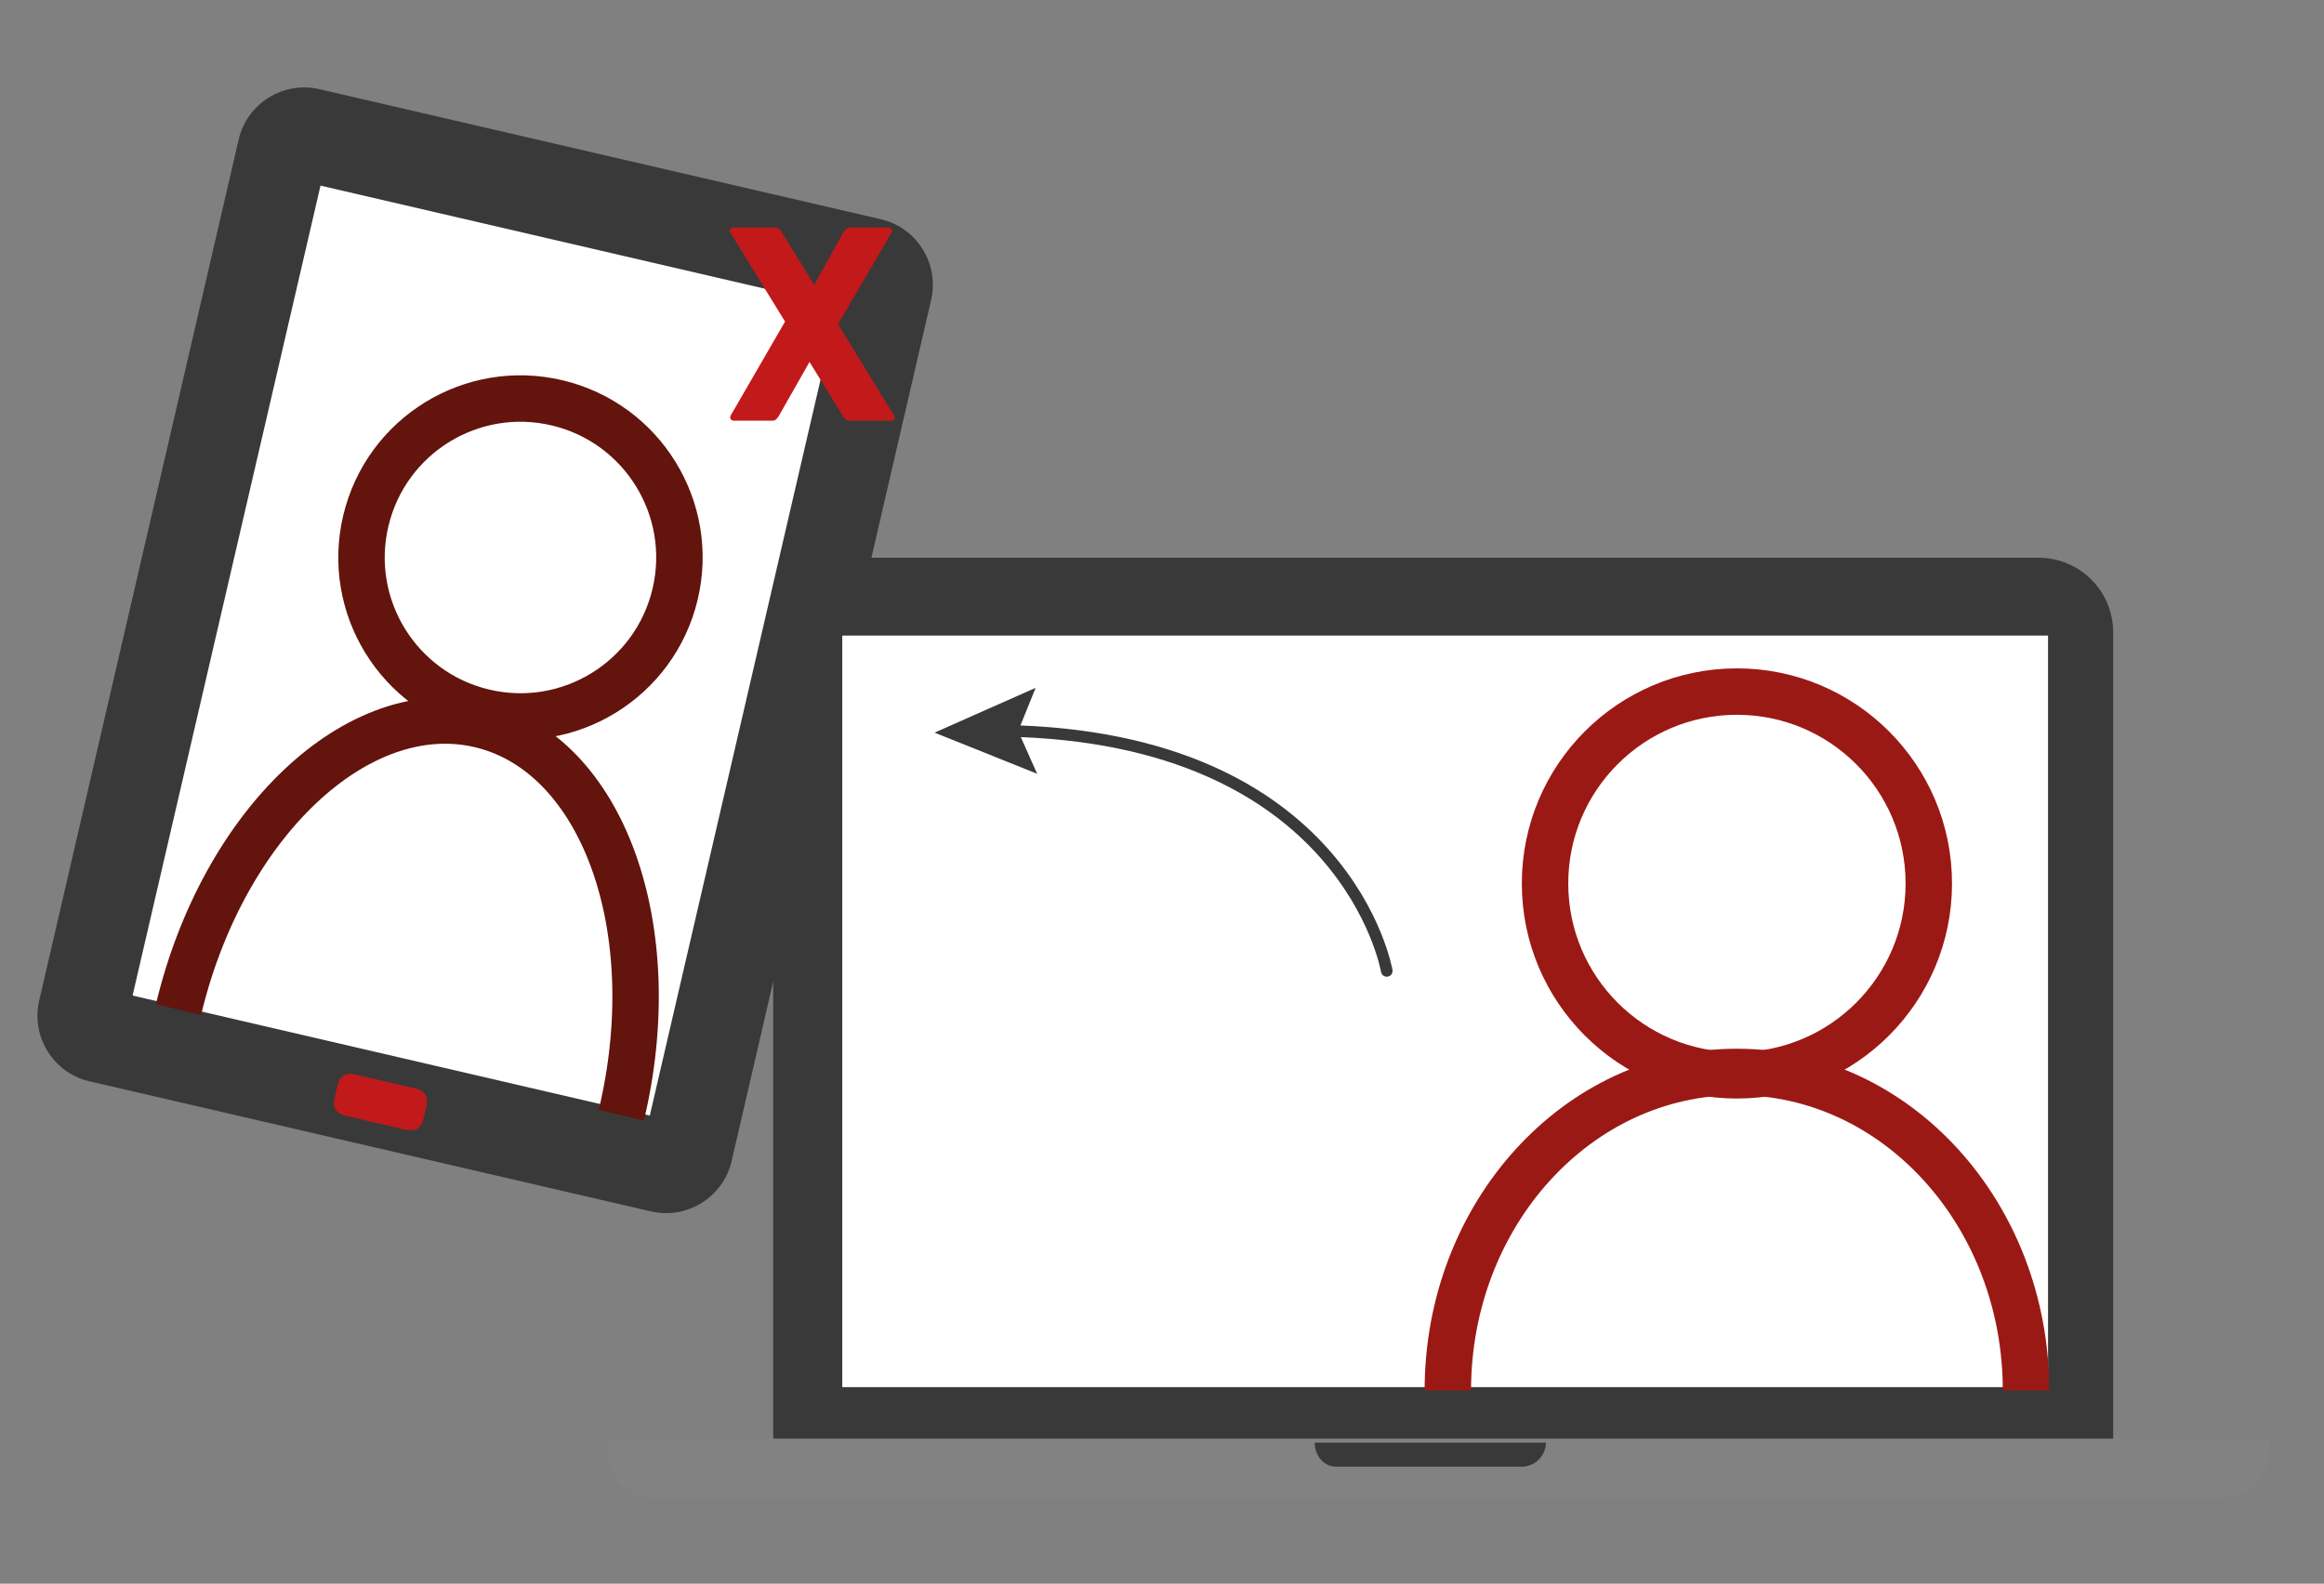
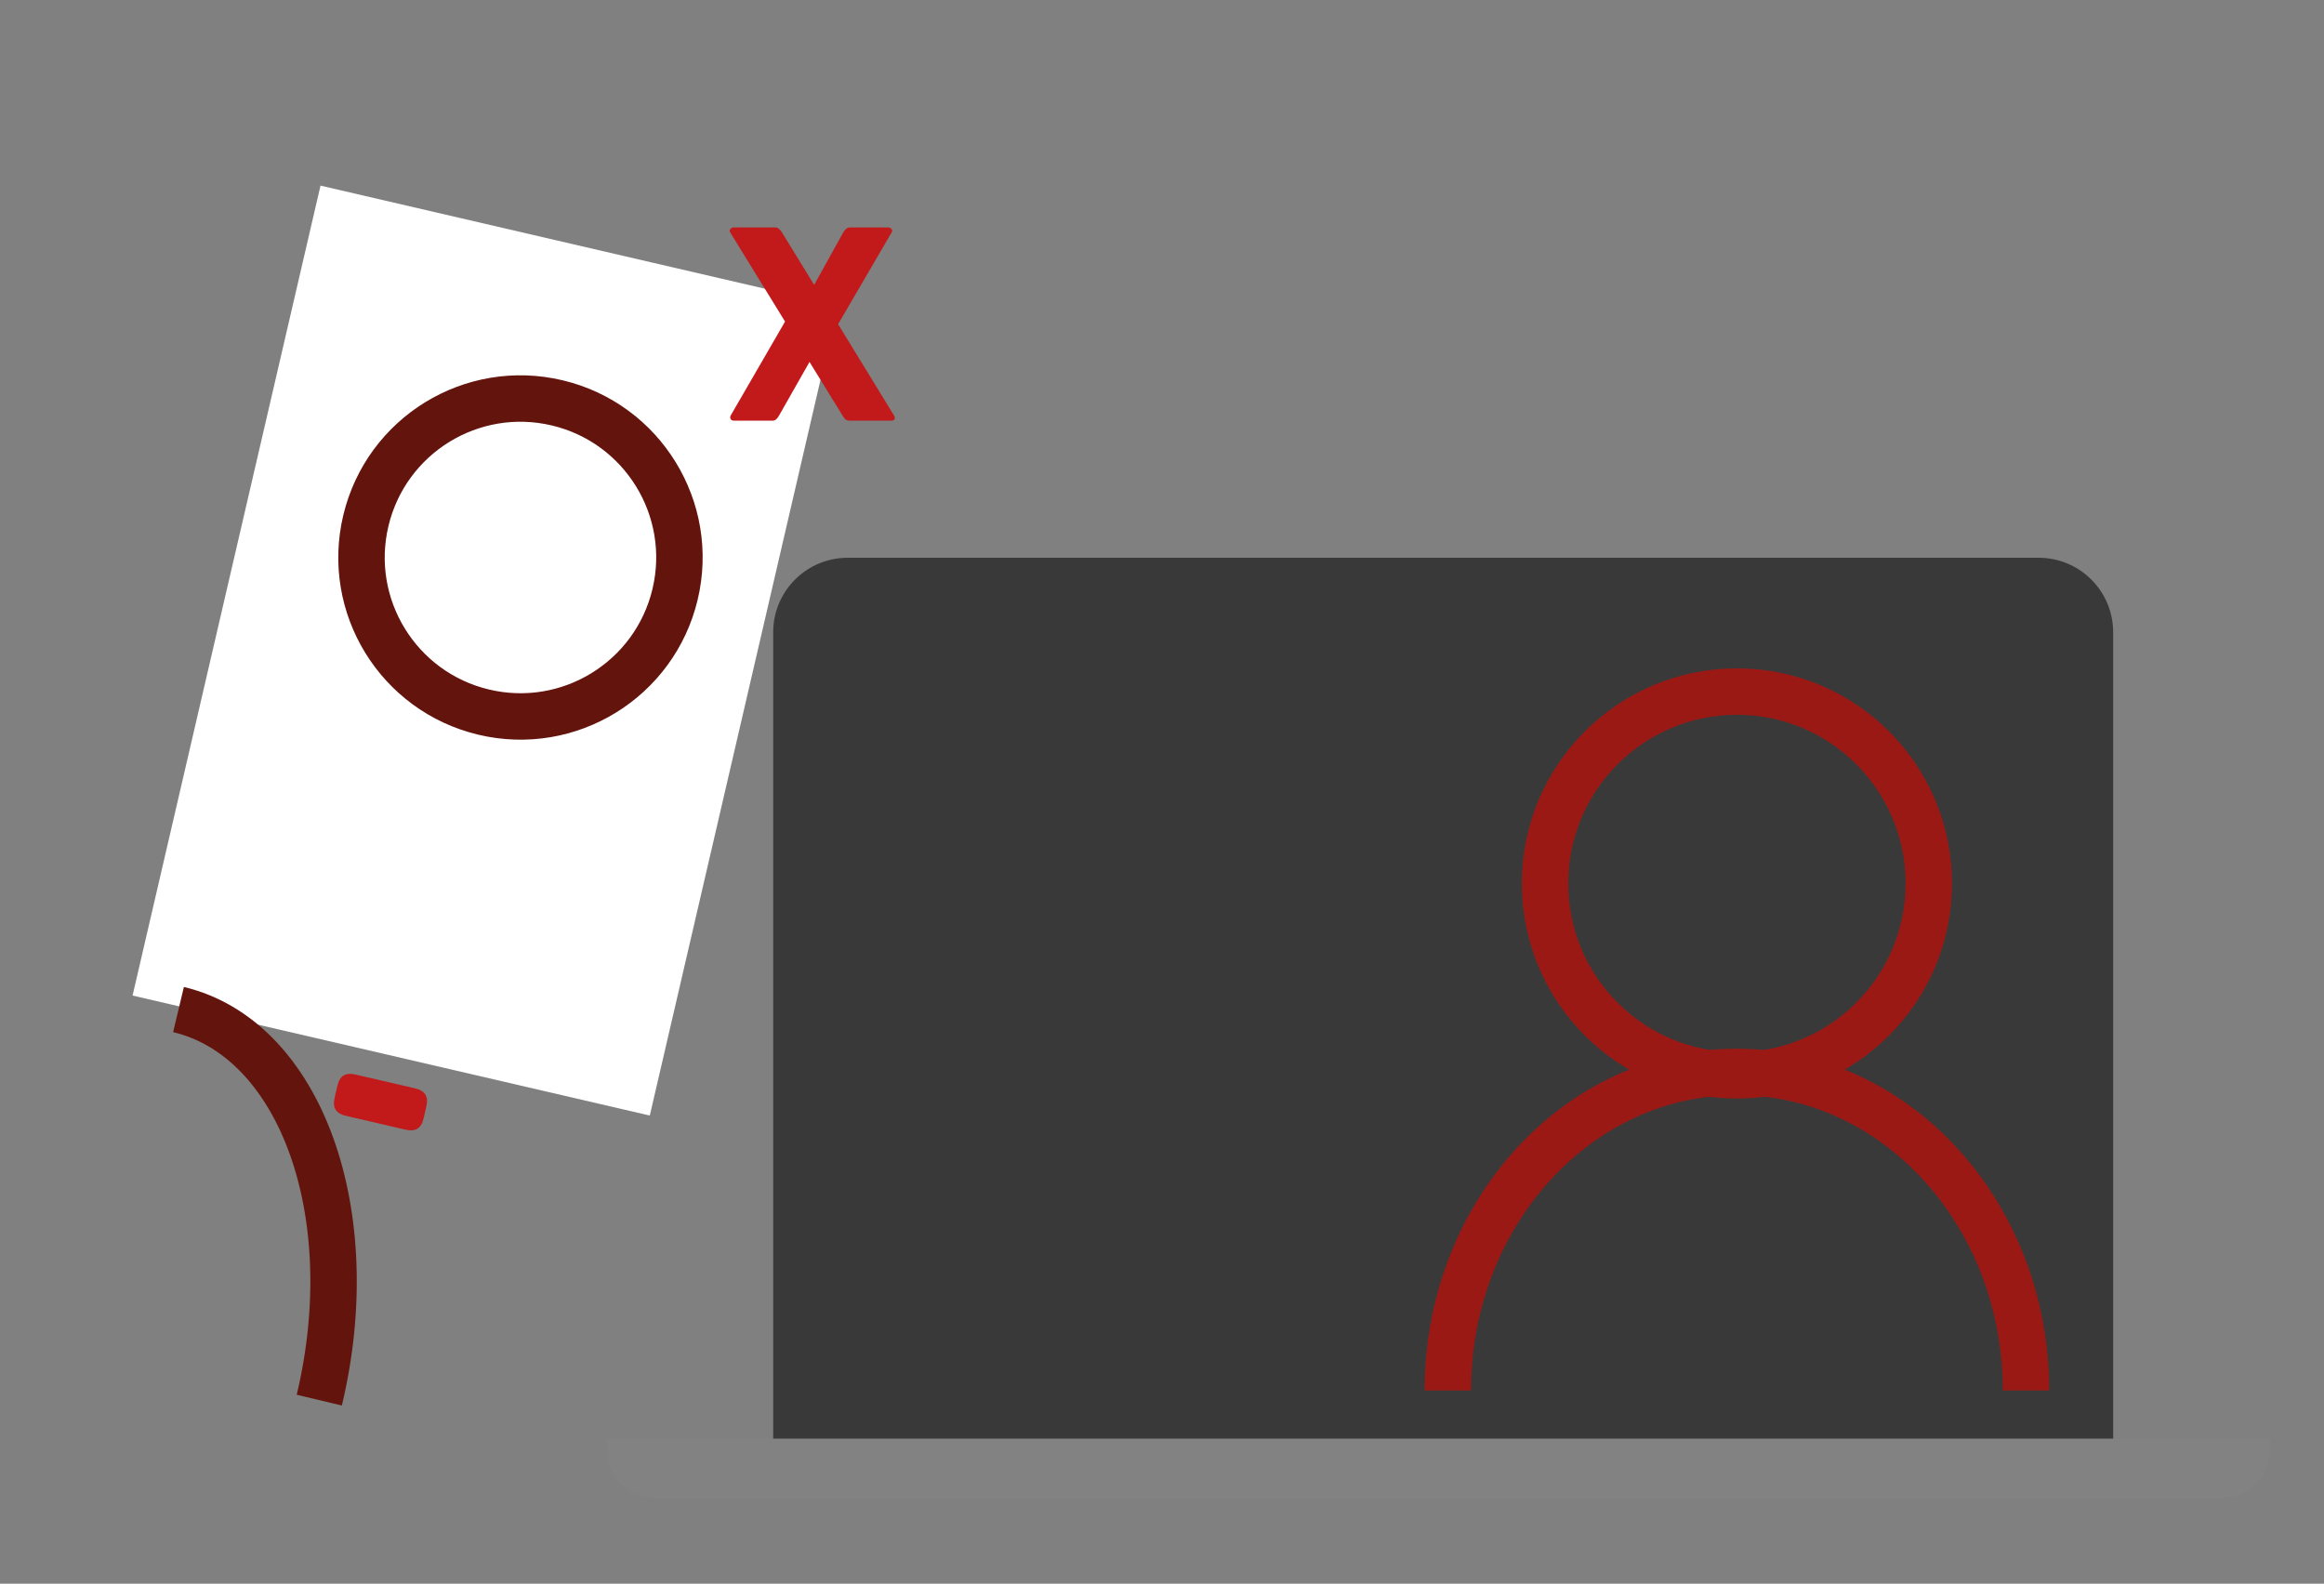
<svg xmlns="http://www.w3.org/2000/svg" version="1.1" x="0px" y="0px" viewBox="0 0 800.94 545.82" style="enable-background:new 0 0 800.94 545.82;" xml:space="preserve">
  <rect x="0" y="0" width="800.94" height="545.82" fill="#808080" stroke="none" />
  <style type="text/css">
	.st0{fill:#393939;}
	.st1{fill:#828282;}
	.st2{fill:#FFFFFF;}
	.st3{fill:#63140C;}
	.st4{fill:#C2191A;}
	.st5{fill:#9B1915;}
	.st6{fill:#4D4D4D;}
	.st7{fill:#42B8C1;}
	.st8{fill:#E0E0E0;}
	.st9{fill:#F5F5F5;}
	.st10{fill:#CCCCCC;}
	.st11{fill:none;stroke:#C2191A;stroke-width:11;stroke-linecap:round;stroke-miterlimit:10;}
	.st12{fill:#CECECE;}
	.st13{fill:none;stroke:#393939;stroke-width:6;stroke-linecap:round;stroke-miterlimit:10;}
	.st14{fill:#9B1915;stroke:#FFFFFF;stroke-width:4;stroke-miterlimit:10;}
	.st15{fill:#C2191A;stroke:#C2191A;stroke-width:2;stroke-miterlimit:10;}
	.st16{fill:none;stroke:#63140C;stroke-width:6;stroke-linecap:square;stroke-linejoin:round;stroke-miterlimit:10;}
	.st17{fill:none;stroke:#63140C;stroke-width:16;stroke-linecap:square;stroke-linejoin:round;stroke-miterlimit:10;}
	.st18{fill:#FFFFFF;stroke:#9C1A17;stroke-width:16;stroke-miterlimit:10;}
	.st19{fill:none;stroke:#9C1A17;stroke-width:16;stroke-miterlimit:10;}
	.st20{fill:#9C1A17;stroke:#FFFFFF;stroke-width:6;stroke-linecap:round;stroke-miterlimit:10;}
	.st21{fill:#FFFFFF;stroke:#63140C;stroke-width:16;stroke-miterlimit:10;}
	.st22{fill:none;stroke:#C2191A;stroke-width:16;stroke-miterlimit:10;}
	.st23{fill:#FFFFFF;stroke:#C2191A;stroke-width:16;stroke-miterlimit:10;}
	.st24{fill:none;stroke:#393939;stroke-width:4;stroke-linecap:round;stroke-miterlimit:10;}
	.st25{fill:none;stroke:#63140C;stroke-width:16;stroke-miterlimit:10;}
	.st26{fill:none;stroke:#9B1915;stroke-width:16;stroke-miterlimit:10;}
	.st27{fill:none;stroke:#FFFFFF;stroke-width:16;stroke-miterlimit:10;}
	.st28{fill:#FFFFFF;stroke:#9B1915;stroke-width:16;stroke-miterlimit:10;}
	.st29{fill:none;stroke:#63140C;stroke-width:14;stroke-miterlimit:10;}
	.st30{fill:#63140C;stroke:#FFFFFF;stroke-width:14;stroke-miterlimit:10;}
	.st31{fill:#9B1915;stroke:#FFFFFF;stroke-width:16;stroke-miterlimit:10;}
</style>
  <g id="Ebene_2">
</g>
  <g id="Layer_1">
    <g>
-       <path class="st0" d="M303.58,75.56c12.41,2.87,20.21,15.38,17.33,27.79l-68.77,296.83c-2.87,12.41-15.38,20.21-27.79,17.33    L30.83,372.67c-12.41-2.87-20.21-15.38-17.33-27.79L82.26,48.06c2.87-12.41,15.38-20.21,27.79-17.33L303.58,75.56z" />
      <rect x="23.9" y="132.61" transform="matrix(0.226 -0.974 0.974 0.226 -88.873 336.422)" class="st2" width="286.59" height="183.01" />
      <g>
        <path class="st4" d="M142.98,375.08c3.54,0.82,4.76,2.77,3.94,6.31l-0.92,3.99c-0.82,3.54-2.77,4.76-6.31,3.94l-20.41-4.73     c-3.54-0.82-4.76-2.77-3.94-6.31l0.92-3.99c0.82-3.54,2.77-4.76,6.31-3.94L142.98,375.08z" />
      </g>
    </g>
    <g>
      <path class="st0" d="M292.15,192.23H702.6c14.18,0,25.68,11.5,25.68,25.68v0v278.01H266.47V217.91    C266.47,203.73,277.97,192.23,292.15,192.23L292.15,192.23z" />
      <path class="st1" d="M209.32,495.82h572.96v3.83c0,9.22-7.48,16.7-16.7,16.7l0,0H225.61c-9,0-16.29-7.29-16.29-16.29l0,0V495.82z" />
-       <path class="st0" d="M532.8,497.21c-0.08,4.52-3.7,8.17-8.21,8.29h-64.02c-4.63,0-7.48-4.15-7.48-8.29L532.8,497.21z" />
-       <rect x="290.28" y="219.05" class="st2" width="415.55" height="259.02" />
    </g>
    <ellipse transform="matrix(0.232 -0.973 0.973 0.232 -49.274 322.039)" class="st21" cx="179.34" cy="192.23" rx="54.76" ry="54.76" />
-     <path class="st25" d="M61.52,347.94c15.34-64.28,61.95-108.24,104.09-98.18c42.14,10.06,63.86,70.33,48.52,134.61" />
+     <path class="st25" d="M61.52,347.94c42.14,10.06,63.86,70.33,48.52,134.61" />
    <circle class="st26" cx="598.61" cy="304.48" r="66.13" />
    <path class="st26" d="M498.98,479.22c0-60.63,44.61-109.78,99.63-109.78c55.02,0,99.63,49.15,99.63,109.78" />
    <g>
      <g>
        <path class="st24" d="M477.93,334.62c0,0-13.75-80.8-131.98-82.75" />
        <g>
          <polygon class="st0" points="356.92,237.06 350.89,251.98 357.45,266.68 322.08,252.5     " />
        </g>
      </g>
    </g>
    <g>
      <path class="st4" d="M307.22,144.99h-14.25c-1.16,0-1.7-0.36-2.33-1.34l-11.65-18.91l-10.49,18.46c-0.63,1.08-1.25,1.79-2.24,1.79    h-13.27c-0.9,0-1.34-0.54-1.34-1.17c0-0.18,0.09-0.45,0.18-0.63l18.73-32.36l-18.91-30.74c-0.09-0.18-0.18-0.36-0.18-0.54    c0-0.63,0.63-1.17,1.34-1.17h14.43c0.99,0,1.7,0.9,2.24,1.7l11.11,18.11l10.04-18.11c0.45-0.81,1.26-1.7,2.24-1.7h13.27    c0.72,0,1.34,0.54,1.34,1.17c0,0.18-0.09,0.36-0.18,0.54l-18.46,31.64l19.27,31.46c0.18,0.36,0.27,0.63,0.27,0.9    C308.38,144.63,307.93,144.99,307.22,144.99z" />
    </g>
  </g>
</svg>